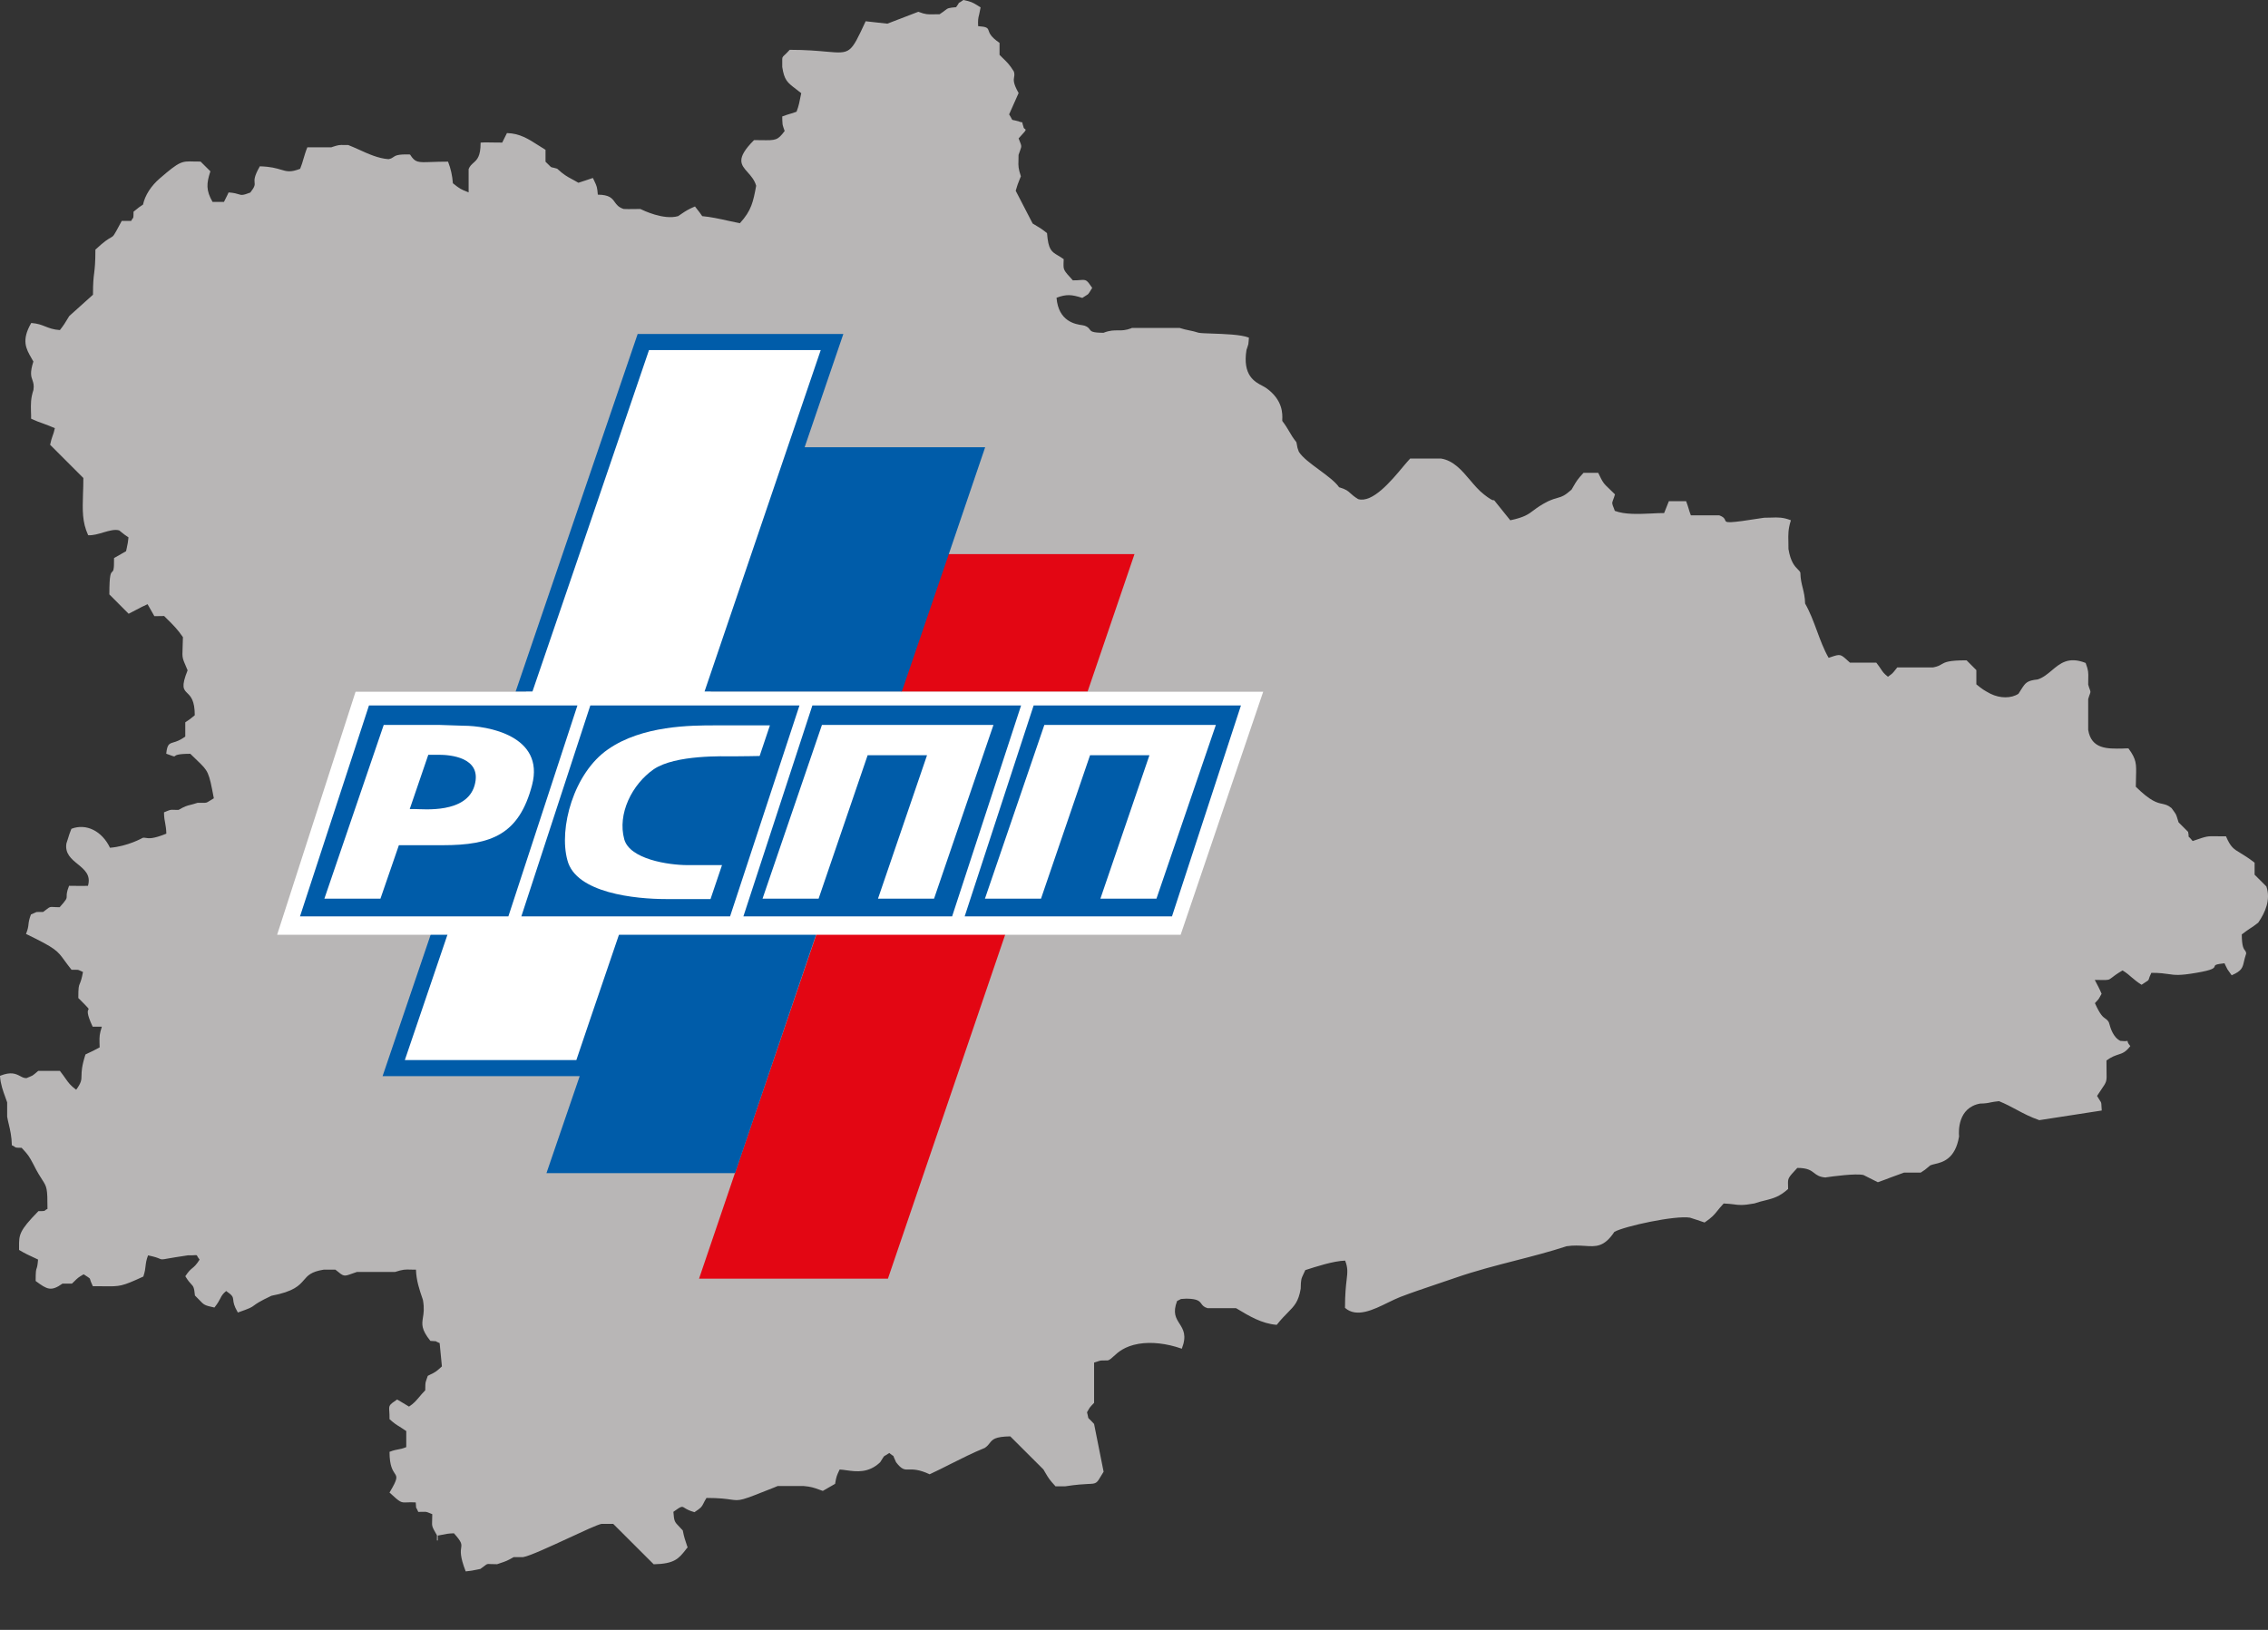
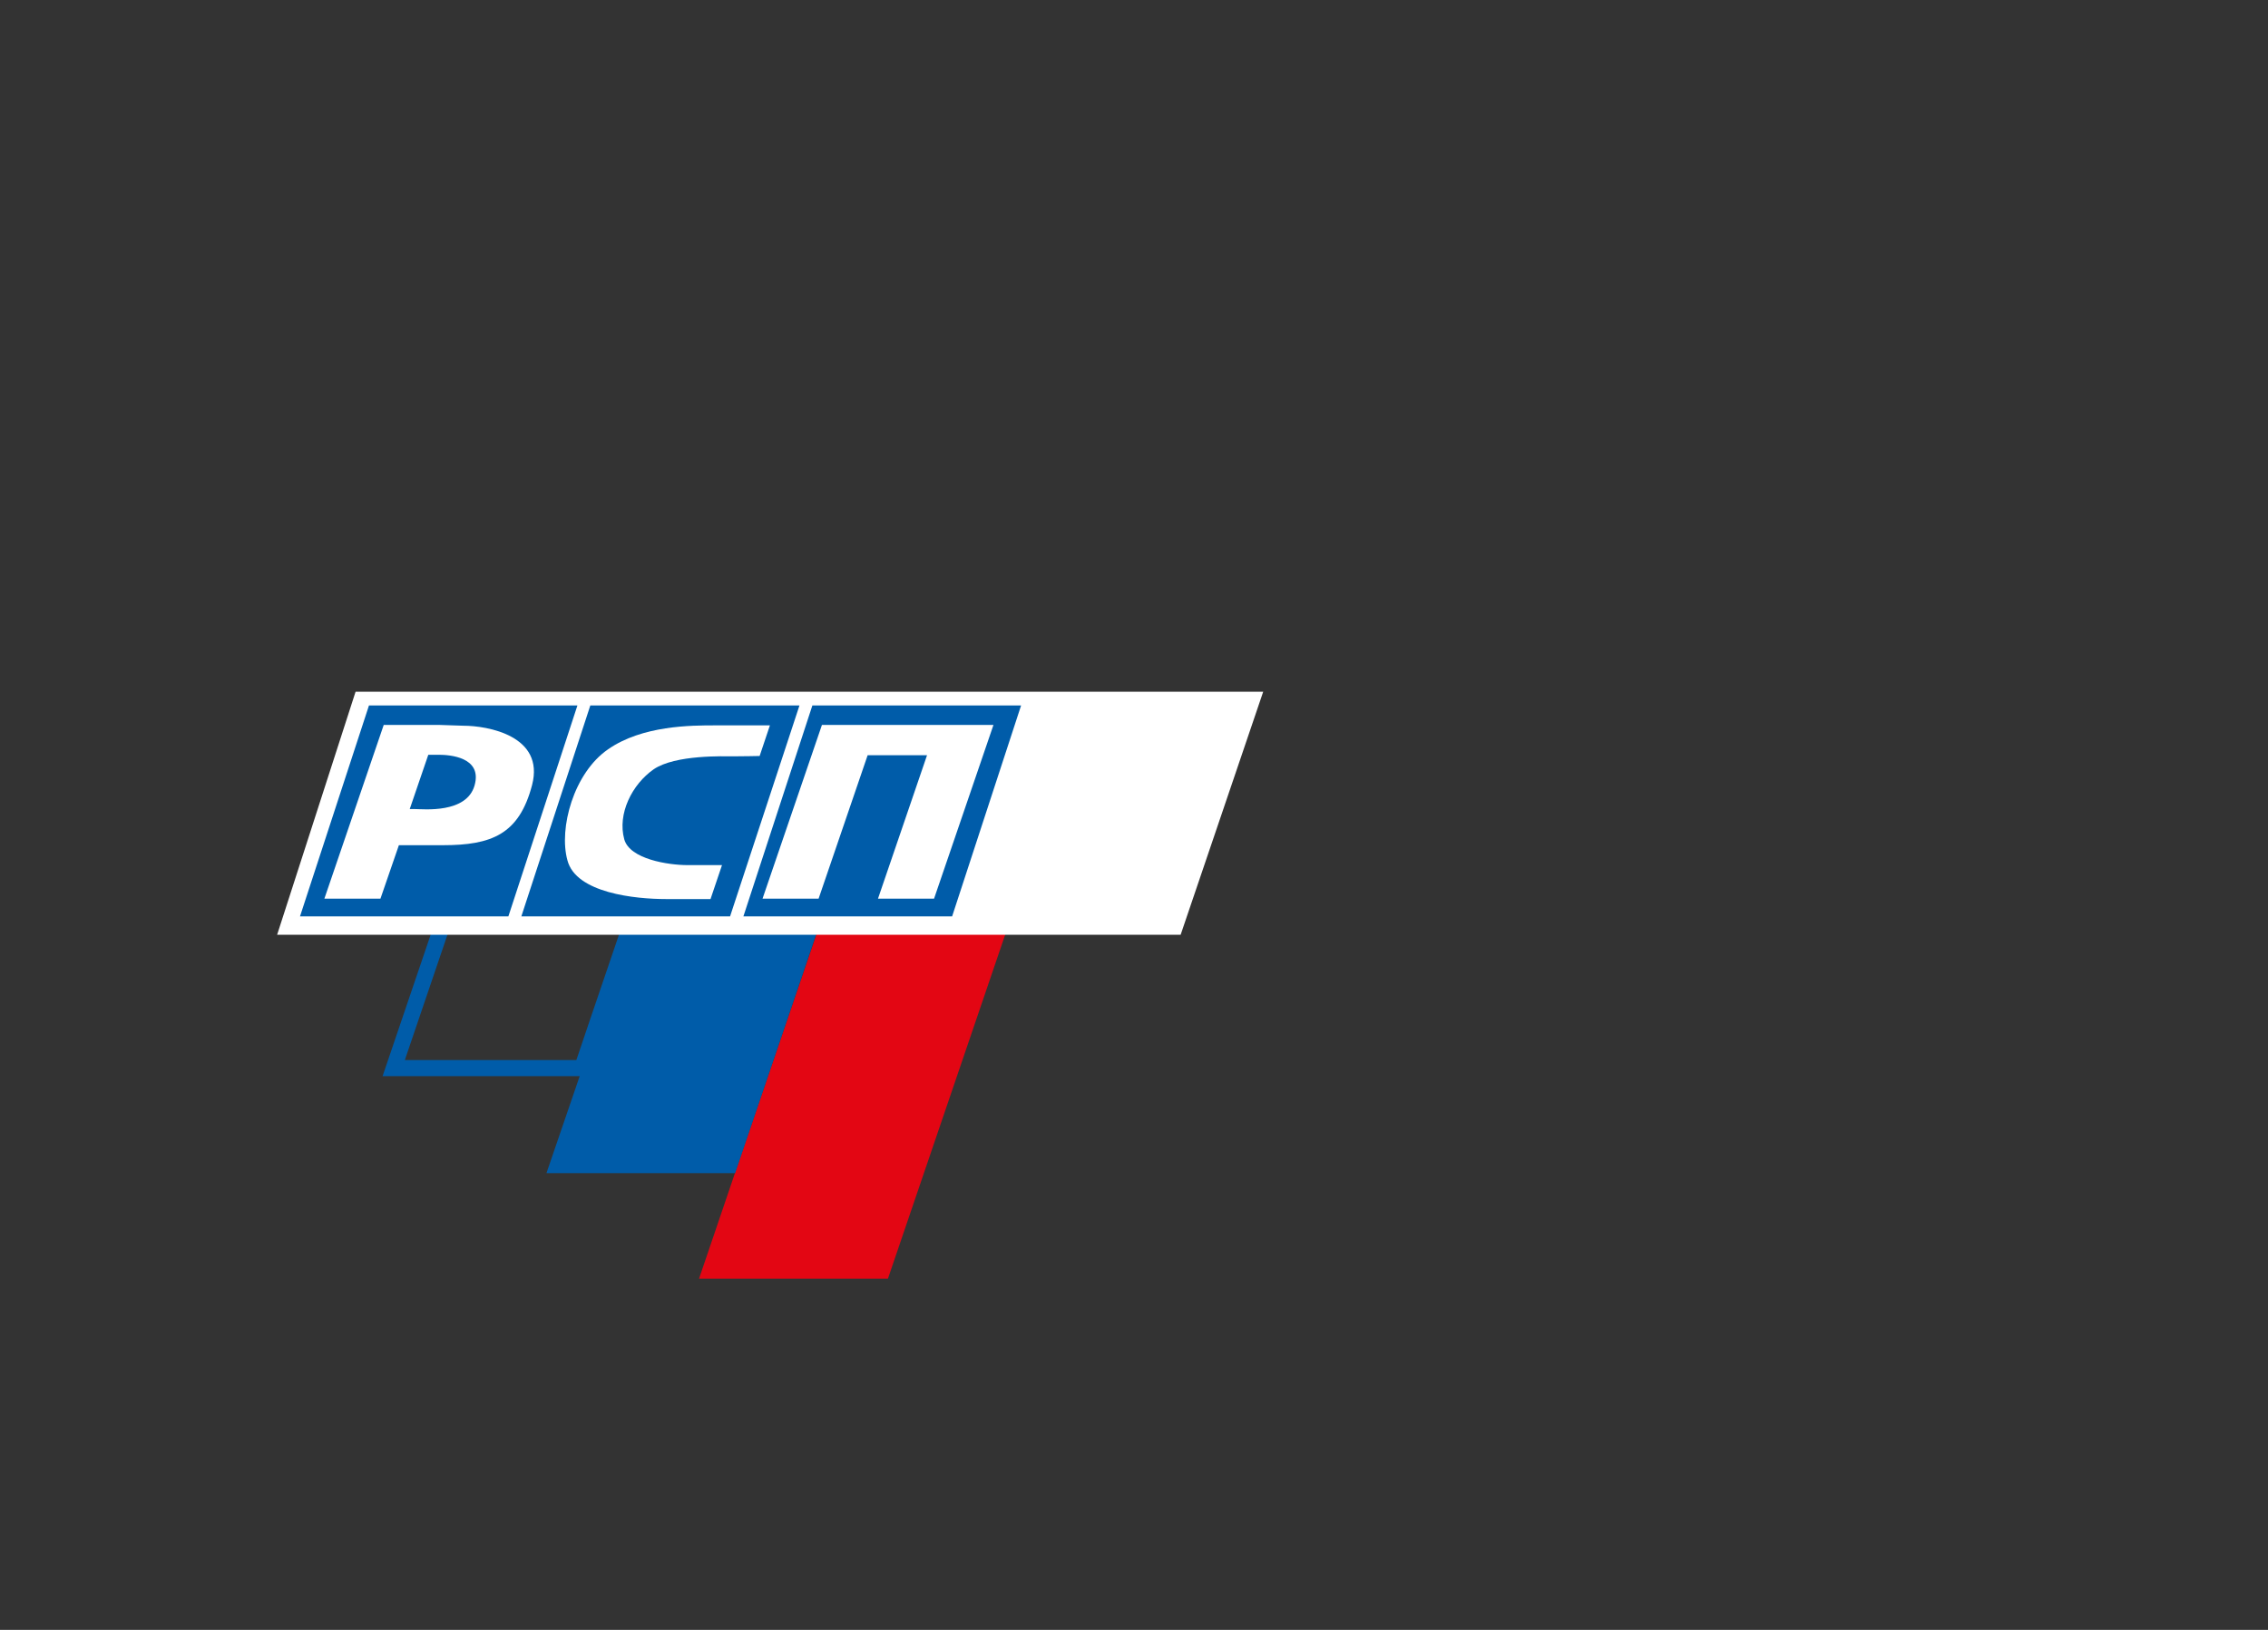
<svg xmlns="http://www.w3.org/2000/svg" width="32" height="23" viewBox="0 0 32 23" fill="none">
  <rect x="0" y="0" width="32" height="23" fill="#333333" stroke="none" />
-   <path d="M31.978 12.511V12.51L31.811 12.343V12.175L31.809 12.172C31.721 12.104 31.659 12.067 31.61 12.037C31.516 11.981 31.474 11.956 31.409 11.806L31.408 11.802H31.404C31.348 11.802 31.305 11.801 31.272 11.801C31.139 11.799 31.139 11.799 30.961 11.86L30.937 11.868C30.91 11.836 30.891 11.814 30.879 11.805C30.881 11.796 30.881 11.778 30.873 11.74V11.739L30.738 11.604C30.728 11.572 30.721 11.549 30.716 11.533C30.702 11.491 30.702 11.49 30.66 11.432C30.654 11.424 30.646 11.413 30.638 11.402L30.636 11.401C30.587 11.36 30.55 11.353 30.508 11.343C30.434 11.328 30.343 11.307 30.135 11.102C30.135 11.046 30.137 10.998 30.138 10.955C30.143 10.78 30.144 10.715 30.033 10.564L30.031 10.561H30.027C30.002 10.561 29.976 10.561 29.948 10.563C29.732 10.567 29.508 10.572 29.463 10.3V9.865C29.473 9.829 29.482 9.807 29.487 9.793C29.497 9.764 29.497 9.761 29.487 9.733C29.481 9.718 29.473 9.697 29.463 9.66C29.463 9.627 29.464 9.599 29.464 9.575C29.466 9.496 29.467 9.46 29.428 9.358L29.427 9.355L29.424 9.354C29.184 9.26 29.065 9.363 28.95 9.46C28.89 9.51 28.828 9.563 28.75 9.588C28.599 9.604 28.578 9.635 28.518 9.729C28.506 9.747 28.494 9.767 28.479 9.79C28.378 9.857 28.219 9.857 28.083 9.789C27.99 9.739 27.971 9.727 27.885 9.657V9.456L27.747 9.318H27.745C27.49 9.318 27.444 9.345 27.395 9.373C27.369 9.389 27.34 9.406 27.275 9.418H26.769L26.768 9.42C26.758 9.432 26.751 9.442 26.744 9.45C26.702 9.503 26.702 9.503 26.651 9.54L26.638 9.55C26.578 9.503 26.565 9.481 26.54 9.444C26.525 9.421 26.507 9.394 26.475 9.353L26.472 9.351H26.102C26.092 9.341 26.081 9.331 26.071 9.323C25.968 9.229 25.965 9.228 25.836 9.271C25.825 9.275 25.813 9.278 25.801 9.283C25.733 9.166 25.684 9.032 25.636 8.902C25.588 8.772 25.538 8.637 25.469 8.517C25.467 8.426 25.451 8.362 25.436 8.299C25.42 8.237 25.404 8.173 25.402 8.083V8.081C25.396 8.064 25.383 8.051 25.366 8.034C25.325 7.993 25.264 7.931 25.234 7.747C25.234 7.711 25.233 7.678 25.233 7.651C25.23 7.54 25.229 7.467 25.267 7.347L25.269 7.342L25.264 7.34C25.157 7.299 25.086 7.3 24.989 7.304C24.96 7.305 24.929 7.306 24.891 7.306C24.36 7.39 24.356 7.377 24.341 7.341C24.334 7.322 24.323 7.296 24.257 7.272H23.857C23.84 7.23 23.833 7.203 23.825 7.176C23.816 7.149 23.809 7.121 23.791 7.075L23.79 7.072H23.547L23.534 7.104C23.516 7.149 23.498 7.196 23.48 7.24C23.424 7.24 23.366 7.242 23.303 7.246C23.118 7.254 22.927 7.263 22.784 7.209C22.778 7.194 22.773 7.182 22.77 7.171C22.742 7.102 22.742 7.102 22.762 7.048C22.768 7.031 22.777 7.011 22.785 6.98L22.787 6.977L22.784 6.974C22.75 6.941 22.724 6.916 22.704 6.896C22.627 6.823 22.617 6.814 22.551 6.675L22.55 6.672H22.342L22.341 6.674C22.258 6.764 22.245 6.787 22.204 6.857C22.195 6.871 22.185 6.889 22.173 6.91C22.074 6.997 22.039 7.008 21.982 7.024C21.948 7.033 21.906 7.045 21.84 7.075C21.741 7.125 21.687 7.165 21.64 7.2C21.564 7.258 21.507 7.3 21.309 7.342C21.206 7.215 21.15 7.144 21.12 7.107C21.081 7.056 21.081 7.056 21.071 7.059C21.058 7.062 21.012 7.036 20.939 6.978C20.867 6.923 20.803 6.847 20.741 6.774C20.627 6.639 20.508 6.499 20.333 6.471H19.895L19.894 6.474C19.866 6.502 19.835 6.541 19.797 6.585C19.625 6.792 19.363 7.103 19.162 7.043C19.107 7.009 19.079 6.984 19.054 6.961C19.018 6.928 18.99 6.904 18.898 6.877L18.894 6.876C18.841 6.799 18.726 6.713 18.613 6.63C18.496 6.544 18.376 6.456 18.326 6.375C18.305 6.319 18.304 6.314 18.301 6.29C18.299 6.28 18.297 6.266 18.292 6.243V6.242L18.291 6.24C18.244 6.18 18.216 6.135 18.191 6.09C18.165 6.046 18.138 6 18.092 5.94C18.092 5.937 18.092 5.928 18.092 5.92C18.095 5.85 18.107 5.64 17.854 5.468C17.842 5.46 17.827 5.452 17.809 5.443C17.705 5.389 17.529 5.298 17.587 4.938C17.592 4.923 17.597 4.911 17.6 4.9C17.615 4.857 17.615 4.855 17.618 4.809C17.619 4.798 17.619 4.785 17.621 4.769V4.764L17.617 4.763C17.506 4.72 17.271 4.713 17.099 4.707C17.017 4.704 16.947 4.702 16.913 4.696C16.86 4.679 16.819 4.67 16.779 4.662C16.739 4.654 16.697 4.645 16.645 4.628H15.977L15.976 4.627L15.971 4.628H15.966V4.631C15.881 4.663 15.826 4.663 15.772 4.662C15.716 4.662 15.658 4.661 15.57 4.696C15.409 4.696 15.395 4.675 15.375 4.649C15.363 4.632 15.35 4.613 15.304 4.596C15.298 4.594 15.286 4.591 15.271 4.589C15.178 4.576 14.934 4.54 14.907 4.202C15.045 4.149 15.122 4.156 15.267 4.203L15.27 4.204L15.272 4.203C15.3 4.184 15.318 4.173 15.33 4.166C15.356 4.15 15.356 4.149 15.372 4.124C15.379 4.112 15.389 4.095 15.408 4.066L15.41 4.063L15.408 4.059C15.332 3.949 15.328 3.945 15.238 3.952C15.213 3.955 15.181 3.956 15.137 3.956C15.004 3.81 15.004 3.81 15.006 3.712C15.006 3.697 15.008 3.681 15.008 3.66V3.657L15.005 3.655C14.975 3.634 14.948 3.617 14.925 3.604C14.836 3.551 14.791 3.524 14.773 3.291V3.289L14.771 3.288C14.697 3.229 14.666 3.211 14.603 3.174C14.593 3.168 14.582 3.162 14.57 3.154L14.331 2.692C14.352 2.616 14.363 2.591 14.38 2.547C14.386 2.531 14.395 2.513 14.403 2.49L14.405 2.488L14.403 2.485C14.367 2.374 14.367 2.345 14.37 2.26C14.37 2.239 14.371 2.215 14.371 2.186C14.38 2.157 14.388 2.137 14.394 2.121C14.415 2.063 14.415 2.061 14.386 1.989C14.383 1.978 14.378 1.966 14.372 1.953C14.461 1.857 14.472 1.843 14.471 1.831C14.469 1.825 14.465 1.821 14.46 1.819C14.453 1.815 14.444 1.81 14.441 1.793L14.443 1.795L14.438 1.783V1.778H14.437C14.427 1.751 14.426 1.739 14.426 1.735C14.426 1.727 14.424 1.725 14.417 1.725C14.412 1.725 14.4 1.724 14.371 1.713L14.37 1.709L14.366 1.711C14.336 1.702 14.317 1.699 14.304 1.696C14.282 1.693 14.282 1.693 14.272 1.673C14.266 1.661 14.257 1.643 14.238 1.614L14.372 1.313L14.371 1.311C14.294 1.175 14.301 1.129 14.308 1.09C14.312 1.067 14.316 1.045 14.305 1.009L14.304 1.008C14.246 0.914 14.213 0.882 14.147 0.818C14.134 0.805 14.12 0.79 14.103 0.774V0.605L14.101 0.604C13.979 0.52 13.961 0.468 13.95 0.435C13.936 0.393 13.925 0.378 13.801 0.369C13.797 0.283 13.801 0.258 13.816 0.201C13.822 0.178 13.828 0.148 13.835 0.108L13.836 0.105L13.833 0.102C13.815 0.091 13.8 0.083 13.788 0.074C13.721 0.034 13.705 0.024 13.596 0H13.594L13.591 0.001C13.553 0.029 13.54 0.035 13.535 0.037C13.53 0.04 13.529 0.041 13.526 0.046C13.524 0.05 13.518 0.064 13.49 0.101C13.38 0.112 13.376 0.113 13.333 0.147C13.316 0.16 13.294 0.177 13.257 0.201C13.224 0.201 13.196 0.202 13.172 0.202C13.094 0.204 13.059 0.205 12.959 0.167L12.957 0.166L12.52 0.334L12.214 0.3L12.212 0.304C12.001 0.759 12.001 0.759 11.659 0.729C11.539 0.718 11.375 0.703 11.144 0.703H11.142L11.14 0.705C11.107 0.742 11.084 0.764 11.068 0.778C11.037 0.807 11.036 0.81 11.037 0.859C11.037 0.878 11.038 0.905 11.037 0.945C11.065 1.13 11.109 1.164 11.228 1.255C11.251 1.272 11.276 1.293 11.305 1.315L11.3 1.338C11.283 1.425 11.271 1.494 11.239 1.576C11.196 1.593 11.168 1.601 11.142 1.608C11.114 1.617 11.086 1.624 11.041 1.642L11.037 1.643V1.648C11.037 1.67 11.038 1.687 11.038 1.7C11.04 1.755 11.04 1.756 11.055 1.803C11.059 1.815 11.065 1.83 11.071 1.849C10.971 1.981 10.948 1.981 10.744 1.978C10.714 1.978 10.68 1.977 10.642 1.977H10.639L10.638 1.978C10.377 2.239 10.453 2.324 10.549 2.431C10.594 2.482 10.645 2.538 10.669 2.621V2.622C10.627 2.847 10.603 2.971 10.439 3.15C10.386 3.14 10.331 3.128 10.273 3.115C10.149 3.087 10.021 3.06 9.908 3.05C9.875 3.002 9.861 2.984 9.833 2.949C9.826 2.941 9.818 2.93 9.809 2.918L9.807 2.914L9.802 2.915C9.711 2.954 9.678 2.975 9.612 3.02C9.599 3.028 9.585 3.038 9.568 3.05C9.362 3.109 9.07 2.966 9.037 2.95L9.036 2.949H9.033C8.997 2.949 8.965 2.949 8.936 2.95C8.885 2.951 8.842 2.951 8.8 2.949C8.727 2.926 8.7 2.888 8.674 2.852C8.636 2.799 8.599 2.748 8.435 2.747C8.426 2.639 8.42 2.627 8.387 2.557C8.381 2.545 8.375 2.532 8.368 2.517L8.365 2.512L8.36 2.513C8.327 2.525 8.293 2.536 8.259 2.547C8.227 2.557 8.195 2.568 8.161 2.579C8.123 2.556 8.092 2.541 8.066 2.526C7.999 2.49 7.954 2.466 7.862 2.381L7.861 2.38H7.859C7.823 2.369 7.804 2.365 7.792 2.363C7.774 2.359 7.774 2.359 7.76 2.344C7.749 2.333 7.731 2.314 7.697 2.282V2.114L7.695 2.113C7.66 2.091 7.625 2.07 7.593 2.049C7.459 1.963 7.333 1.882 7.155 1.878H7.152L7.151 1.881C7.147 1.89 7.136 1.91 7.125 1.933C7.11 1.963 7.093 1.998 7.086 2.012C7.048 2.012 7.011 2.012 6.974 2.011C6.902 2.01 6.835 2.008 6.787 2.012H6.781V2.018C6.781 2.208 6.73 2.254 6.681 2.297C6.656 2.32 6.629 2.342 6.612 2.386V2.715L6.598 2.709C6.497 2.669 6.491 2.666 6.39 2.586C6.382 2.478 6.36 2.38 6.323 2.285L6.322 2.281H6.318C6.221 2.281 6.145 2.284 6.085 2.286C5.893 2.293 5.858 2.294 5.787 2.183L5.786 2.18H5.782C5.609 2.174 5.577 2.197 5.547 2.219C5.531 2.23 5.516 2.24 5.481 2.246C5.337 2.236 5.195 2.171 5.057 2.108C5.007 2.085 4.959 2.065 4.912 2.046H4.91C4.89 2.046 4.874 2.046 4.86 2.046C4.78 2.045 4.78 2.045 4.691 2.073L4.675 2.079H4.336L4.335 2.083C4.312 2.137 4.299 2.186 4.284 2.234C4.271 2.281 4.256 2.329 4.235 2.382C4.098 2.435 4.047 2.419 3.963 2.394C3.898 2.375 3.819 2.351 3.669 2.347H3.665L3.664 2.351C3.584 2.491 3.589 2.537 3.592 2.574C3.596 2.608 3.598 2.632 3.532 2.717C3.423 2.759 3.407 2.754 3.366 2.741C3.341 2.733 3.306 2.722 3.234 2.716H3.229L3.224 2.718C3.22 2.73 3.2 2.768 3.184 2.801C3.174 2.821 3.164 2.84 3.16 2.849H2.999C2.905 2.686 2.913 2.589 2.967 2.422L2.969 2.418L2.83 2.28H2.828C2.792 2.28 2.762 2.279 2.736 2.279C2.564 2.274 2.537 2.273 2.255 2.517C2.13 2.624 2.045 2.758 2.018 2.887C1.969 2.918 1.952 2.932 1.917 2.961C1.909 2.968 1.898 2.977 1.886 2.986L1.884 2.988V2.99C1.884 3.072 1.881 3.074 1.873 3.082C1.868 3.088 1.861 3.096 1.851 3.117H1.718L1.693 3.163C1.603 3.331 1.603 3.331 1.561 3.354C1.529 3.372 1.475 3.402 1.348 3.521L1.346 3.522V3.524C1.346 3.709 1.337 3.782 1.329 3.851C1.32 3.918 1.312 3.988 1.312 4.159L0.978 4.459L0.977 4.46C0.97 4.472 0.962 4.484 0.956 4.494C0.919 4.556 0.902 4.585 0.845 4.658C0.748 4.651 0.693 4.628 0.639 4.607C0.587 4.586 0.533 4.565 0.445 4.558H0.441L0.439 4.561C0.299 4.803 0.369 4.923 0.442 5.051C0.452 5.068 0.461 5.085 0.471 5.102C0.42 5.259 0.439 5.313 0.458 5.365C0.47 5.401 0.482 5.434 0.472 5.502C0.432 5.623 0.435 5.701 0.437 5.809C0.439 5.839 0.439 5.871 0.439 5.905V5.909L0.442 5.91C0.501 5.938 0.556 5.958 0.61 5.977C0.663 5.997 0.716 6.016 0.774 6.042C0.763 6.094 0.752 6.125 0.741 6.154C0.73 6.185 0.72 6.216 0.708 6.272L0.706 6.275L1.176 6.745C1.176 6.828 1.174 6.901 1.171 6.972C1.164 7.202 1.159 7.367 1.243 7.55L1.245 7.553H1.248C1.313 7.556 1.386 7.535 1.456 7.514C1.541 7.489 1.622 7.466 1.682 7.485C1.694 7.495 1.704 7.502 1.712 7.509C1.747 7.538 1.766 7.552 1.813 7.583C1.808 7.64 1.8 7.681 1.79 7.726C1.786 7.742 1.783 7.759 1.779 7.778L1.609 7.875V7.879C1.611 8.044 1.598 8.056 1.583 8.069C1.563 8.087 1.543 8.106 1.543 8.386V8.388L1.815 8.661L1.819 8.659C1.854 8.642 1.887 8.624 1.921 8.606C1.974 8.578 2.028 8.549 2.082 8.526L2.178 8.695L2.316 8.693C2.332 8.709 2.346 8.722 2.36 8.737C2.446 8.822 2.508 8.884 2.581 8.991C2.579 9.062 2.577 9.115 2.576 9.154C2.571 9.282 2.571 9.282 2.63 9.419C2.635 9.431 2.641 9.444 2.647 9.459C2.553 9.693 2.589 9.728 2.644 9.782C2.69 9.827 2.748 9.884 2.748 10.093C2.737 10.101 2.727 10.11 2.719 10.117C2.683 10.146 2.667 10.159 2.617 10.191L2.614 10.193V10.394C2.539 10.448 2.486 10.465 2.447 10.476C2.387 10.494 2.36 10.502 2.346 10.631V10.636L2.39 10.652C2.46 10.678 2.46 10.678 2.471 10.667C2.481 10.659 2.502 10.637 2.685 10.637C2.721 10.673 2.751 10.702 2.779 10.728C2.941 10.884 2.946 10.888 3.017 11.265C2.988 11.282 2.967 11.295 2.953 11.304C2.913 11.329 2.913 11.329 2.859 11.329C2.842 11.329 2.82 11.329 2.788 11.329H2.787C2.744 11.343 2.714 11.351 2.69 11.357C2.637 11.37 2.608 11.377 2.519 11.429C2.492 11.429 2.472 11.429 2.457 11.428C2.408 11.426 2.406 11.426 2.358 11.445C2.347 11.45 2.334 11.455 2.317 11.462L2.314 11.463V11.467C2.315 11.538 2.323 11.579 2.331 11.618C2.338 11.657 2.345 11.697 2.347 11.764C2.158 11.841 2.098 11.831 2.057 11.824C2.041 11.822 2.029 11.819 2.014 11.823L2.012 11.824C2.01 11.825 1.803 11.943 1.552 11.963C1.438 11.725 1.215 11.616 1.009 11.695L1.007 11.697L1.006 11.699C0.984 11.753 0.972 11.79 0.959 11.834C0.953 11.854 0.945 11.876 0.937 11.902C0.914 12.046 1.008 12.122 1.098 12.195C1.194 12.274 1.285 12.349 1.241 12.5C1.198 12.503 1.145 12.501 1.084 12.501C1.05 12.501 1.014 12.5 0.978 12.5H0.974L0.973 12.504C0.939 12.589 0.941 12.624 0.941 12.648C0.941 12.68 0.941 12.692 0.842 12.802C0.8 12.802 0.774 12.8 0.753 12.799C0.705 12.797 0.703 12.797 0.663 12.828C0.65 12.838 0.633 12.851 0.608 12.869C0.579 12.869 0.56 12.869 0.547 12.869C0.515 12.869 0.514 12.869 0.495 12.879C0.485 12.883 0.47 12.891 0.44 12.903L0.437 12.904L0.436 12.906C0.41 12.975 0.406 13.008 0.402 13.042C0.399 13.074 0.395 13.108 0.369 13.174L0.366 13.179L0.371 13.181C0.787 13.383 0.809 13.414 0.915 13.561C0.941 13.595 0.968 13.634 1.007 13.682L1.008 13.685H1.01C1.04 13.686 1.061 13.685 1.074 13.685C1.103 13.685 1.103 13.685 1.12 13.693C1.129 13.698 1.144 13.705 1.171 13.716C1.152 13.817 1.138 13.852 1.127 13.878C1.111 13.915 1.105 13.932 1.105 14.081V14.084L1.127 14.105C1.255 14.234 1.255 14.235 1.248 14.246C1.237 14.264 1.218 14.296 1.306 14.485L1.307 14.488H1.437C1.403 14.595 1.403 14.625 1.404 14.709C1.404 14.73 1.406 14.753 1.406 14.78C1.343 14.816 1.288 14.841 1.224 14.871L1.206 14.88L1.205 14.882C1.152 15.047 1.151 15.124 1.15 15.179C1.149 15.24 1.149 15.275 1.075 15.378C0.991 15.316 0.965 15.277 0.924 15.219C0.903 15.19 0.881 15.157 0.847 15.114L0.846 15.112H0.539L0.538 15.113C0.514 15.132 0.499 15.145 0.488 15.155C0.46 15.178 0.46 15.178 0.417 15.196C0.406 15.201 0.392 15.205 0.374 15.214C0.339 15.215 0.314 15.201 0.284 15.185C0.225 15.154 0.157 15.119 0.004 15.18L0 15.181V15.186C0.008 15.3 0.042 15.393 0.078 15.491C0.085 15.513 0.094 15.533 0.101 15.556V15.757C0.106 15.789 0.114 15.824 0.123 15.861C0.143 15.945 0.165 16.041 0.167 16.158V16.162L0.171 16.163C0.193 16.172 0.201 16.178 0.207 16.183C0.219 16.194 0.225 16.197 0.305 16.197C0.401 16.3 0.408 16.312 0.47 16.428C0.526 16.541 0.567 16.604 0.596 16.649C0.661 16.75 0.67 16.764 0.67 17.059C0.649 17.069 0.64 17.075 0.636 17.081C0.627 17.088 0.625 17.091 0.543 17.091H0.541L0.539 17.094C0.268 17.371 0.268 17.424 0.269 17.597C0.269 17.609 0.269 17.621 0.269 17.636V17.639L0.272 17.64C0.347 17.686 0.42 17.72 0.499 17.756C0.511 17.762 0.524 17.768 0.537 17.774C0.53 17.86 0.523 17.881 0.517 17.898C0.509 17.919 0.503 17.936 0.503 18.073V18.076L0.506 18.079C0.667 18.198 0.721 18.227 0.881 18.114H1.015L1.016 18.113C1.028 18.101 1.039 18.091 1.048 18.082C1.1 18.031 1.102 18.028 1.18 17.982C1.207 18.001 1.227 18.013 1.24 18.021C1.267 18.039 1.267 18.039 1.272 18.056C1.276 18.07 1.283 18.095 1.308 18.146L1.31 18.15H1.313C1.374 18.15 1.424 18.151 1.467 18.151C1.694 18.154 1.718 18.154 2.02 18.015L2.022 18.014L2.023 18.012C2.045 17.945 2.05 17.904 2.054 17.863C2.059 17.821 2.064 17.78 2.089 17.715C2.191 17.736 2.229 17.752 2.251 17.762C2.283 17.775 2.285 17.775 2.372 17.759C2.423 17.75 2.511 17.735 2.655 17.714C2.703 17.715 2.733 17.714 2.751 17.712C2.776 17.711 2.776 17.711 2.781 17.721C2.786 17.73 2.793 17.747 2.816 17.775C2.769 17.849 2.743 17.871 2.714 17.895C2.687 17.917 2.661 17.939 2.617 18.006L2.614 18.009L2.617 18.013C2.653 18.073 2.678 18.099 2.697 18.12C2.728 18.153 2.739 18.164 2.75 18.278V18.281L2.751 18.282C2.778 18.308 2.798 18.329 2.814 18.346C2.876 18.412 2.886 18.422 3.021 18.45L3.025 18.451L3.027 18.449C3.073 18.391 3.092 18.354 3.108 18.324C3.126 18.288 3.139 18.261 3.191 18.218C3.283 18.281 3.286 18.301 3.291 18.343C3.294 18.378 3.3 18.425 3.353 18.516L3.355 18.521L3.36 18.52C3.531 18.461 3.549 18.448 3.585 18.421C3.616 18.398 3.659 18.366 3.83 18.285C4.148 18.225 4.222 18.139 4.288 18.063C4.342 18 4.389 17.945 4.566 17.917H4.732L4.744 17.926C4.85 18.014 4.852 18.014 4.964 17.974C4.985 17.967 5.009 17.959 5.036 17.949H5.572H5.574C5.686 17.913 5.715 17.913 5.8 17.916C5.819 17.916 5.842 17.917 5.869 17.917C5.874 18.07 5.917 18.198 5.964 18.334L5.968 18.348C5.988 18.463 5.977 18.537 5.967 18.594C5.953 18.689 5.942 18.758 6.071 18.92L6.072 18.922H6.074C6.109 18.924 6.127 18.926 6.137 18.926C6.149 18.926 6.149 18.926 6.153 18.929C6.159 18.933 6.171 18.94 6.203 18.953L6.235 19.282C6.15 19.359 6.143 19.363 6.065 19.4L6.036 19.415L6.035 19.417C6.027 19.438 6.023 19.453 6.018 19.466C6.002 19.513 6.002 19.514 6.001 19.57C6.001 19.583 6.001 19.598 6 19.619C5.964 19.656 5.937 19.687 5.914 19.715C5.872 19.764 5.84 19.804 5.771 19.849C5.728 19.824 5.672 19.789 5.626 19.762L5.603 19.749L5.6 19.751C5.489 19.827 5.486 19.83 5.493 19.92C5.495 19.947 5.496 19.979 5.496 20.025V20.027L5.499 20.029C5.562 20.086 5.597 20.108 5.639 20.133C5.665 20.149 5.693 20.167 5.732 20.194V20.421C5.677 20.443 5.648 20.448 5.619 20.453C5.59 20.459 5.559 20.463 5.5 20.486L5.496 20.487V20.491C5.496 20.683 5.54 20.747 5.568 20.79C5.603 20.842 5.616 20.861 5.498 21.058L5.495 21.062L5.499 21.065C5.65 21.204 5.655 21.204 5.74 21.201C5.769 21.2 5.807 21.197 5.866 21.201C5.869 21.232 5.869 21.248 5.87 21.259C5.87 21.273 5.87 21.274 5.875 21.281C5.878 21.287 5.886 21.299 5.9 21.332L5.901 21.335H5.905C5.934 21.335 5.954 21.335 5.968 21.334C6.015 21.333 6.015 21.333 6.062 21.352C6.072 21.356 6.085 21.361 6.099 21.367C6.099 21.404 6.098 21.431 6.097 21.454C6.093 21.541 6.095 21.542 6.162 21.66L6.165 21.667V21.738H6.177V21.669C6.198 21.666 6.215 21.662 6.232 21.659C6.287 21.647 6.326 21.639 6.405 21.637C6.517 21.763 6.514 21.787 6.507 21.839C6.499 21.888 6.489 21.964 6.569 22.17L6.57 22.174H6.575C6.634 22.169 6.676 22.161 6.723 22.151C6.74 22.148 6.757 22.144 6.777 22.14L6.779 22.139C6.805 22.121 6.823 22.107 6.836 22.097C6.873 22.068 6.873 22.068 6.919 22.071C6.939 22.072 6.967 22.073 7.011 22.073H7.014C7.033 22.066 7.05 22.061 7.064 22.056C7.134 22.033 7.159 22.024 7.248 21.973H7.381C7.473 21.958 7.749 21.83 8.016 21.707C8.229 21.608 8.431 21.514 8.487 21.504H8.652L9.221 22.072L9.223 22.074H9.225C9.517 22.068 9.576 21.994 9.674 21.87C9.682 21.859 9.69 21.848 9.7 21.838L9.702 21.835L9.696 21.82C9.668 21.738 9.651 21.689 9.634 21.599V21.597L9.633 21.596C9.615 21.577 9.599 21.561 9.587 21.547C9.517 21.475 9.511 21.469 9.501 21.334C9.616 21.251 9.621 21.254 9.661 21.28C9.686 21.296 9.722 21.317 9.795 21.338L9.797 21.339L9.8 21.338C9.895 21.275 9.898 21.267 9.925 21.216C9.934 21.198 9.946 21.173 9.968 21.138C10.154 21.138 10.248 21.152 10.31 21.161C10.447 21.18 10.447 21.18 10.922 20.991L10.972 20.97H11.34C11.442 20.979 11.483 20.993 11.556 21.02C11.572 21.026 11.587 21.03 11.607 21.038L11.609 21.039L11.783 20.939V20.937C11.8 20.837 11.805 20.826 11.841 20.749L11.847 20.737C11.877 20.738 11.911 20.743 11.945 20.748C12.084 20.767 12.255 20.79 12.418 20.635L12.419 20.634C12.438 20.605 12.449 20.587 12.456 20.575C12.47 20.551 12.47 20.551 12.493 20.538C12.504 20.531 12.521 20.521 12.547 20.504C12.581 20.532 12.594 20.539 12.601 20.543C12.602 20.544 12.604 20.544 12.604 20.544C12.604 20.544 12.605 20.546 12.606 20.549C12.61 20.558 12.617 20.58 12.643 20.634C12.724 20.741 12.764 20.74 12.829 20.737C12.887 20.736 12.965 20.734 13.114 20.803L13.117 20.805L13.119 20.803C13.215 20.759 13.315 20.708 13.412 20.659C13.571 20.579 13.735 20.497 13.89 20.434H13.892C13.93 20.409 13.949 20.384 13.966 20.362C14.005 20.313 14.036 20.273 14.254 20.269L14.722 20.736C14.734 20.756 14.745 20.773 14.753 20.789C14.794 20.858 14.807 20.881 14.89 20.971L14.891 20.974H15.029C15.191 20.949 15.288 20.944 15.351 20.941C15.47 20.937 15.473 20.935 15.543 20.814C15.551 20.801 15.56 20.787 15.57 20.77L15.571 20.767L15.437 20.095V20.093L15.435 20.092C15.403 20.057 15.384 20.038 15.372 20.027C15.355 20.012 15.355 20.012 15.352 19.994C15.35 19.982 15.346 19.962 15.337 19.929C15.344 19.917 15.349 19.907 15.354 19.9C15.374 19.864 15.374 19.864 15.399 19.836C15.408 19.827 15.42 19.815 15.435 19.798L15.437 19.797V19.228C15.456 19.222 15.47 19.218 15.481 19.214C15.527 19.198 15.527 19.198 15.579 19.198C15.593 19.198 15.61 19.198 15.631 19.197H15.632C15.659 19.189 15.682 19.167 15.712 19.14C15.773 19.083 15.867 18.997 16.067 18.963C16.244 18.933 16.458 18.957 16.668 19.03L16.674 19.033L16.676 19.028C16.747 18.844 16.694 18.761 16.643 18.68C16.592 18.6 16.544 18.526 16.608 18.359C16.64 18.344 16.651 18.337 16.657 18.334C16.662 18.33 16.662 18.33 16.674 18.33C16.685 18.33 16.703 18.329 16.736 18.326H16.742C16.897 18.328 16.923 18.361 16.949 18.396C16.966 18.42 16.984 18.444 17.037 18.46H17.439L17.455 18.469C17.627 18.573 17.804 18.678 18.01 18.695H18.014L18.016 18.693C18.076 18.617 18.125 18.567 18.17 18.522C18.263 18.427 18.32 18.371 18.352 18.186C18.355 18.054 18.357 18.05 18.397 17.966C18.403 17.954 18.41 17.939 18.417 17.923C18.566 17.875 18.812 17.794 18.979 17.789C19.019 17.893 19.013 17.949 19 18.061C18.99 18.146 18.977 18.261 18.977 18.454V18.456L18.979 18.457C19.14 18.599 19.377 18.483 19.586 18.38C19.647 18.35 19.705 18.323 19.757 18.302C19.926 18.237 20.099 18.18 20.266 18.123C20.351 18.095 20.44 18.064 20.528 18.034C20.823 17.931 21.112 17.858 21.391 17.786C21.624 17.726 21.865 17.664 22.104 17.586C22.203 17.571 22.284 17.577 22.358 17.581C22.517 17.592 22.633 17.601 22.778 17.383C22.919 17.304 23.635 17.148 23.845 17.183C23.879 17.195 23.913 17.206 23.947 17.216C23.98 17.227 24.013 17.238 24.047 17.25L24.049 17.251L24.052 17.25C24.157 17.179 24.187 17.141 24.233 17.084C24.255 17.057 24.28 17.025 24.32 16.983C24.383 16.985 24.425 16.991 24.461 16.995C24.531 17.005 24.586 17.013 24.754 16.982C24.814 16.962 24.865 16.948 24.911 16.938C25.02 16.91 25.106 16.888 25.227 16.78L25.229 16.779V16.777C25.229 16.758 25.229 16.739 25.228 16.725C25.225 16.625 25.225 16.625 25.359 16.481C25.504 16.481 25.551 16.517 25.597 16.553C25.635 16.582 25.671 16.61 25.758 16.616C25.759 16.616 25.759 16.616 25.764 16.614C25.86 16.6 26.182 16.556 26.292 16.581C26.358 16.614 26.427 16.649 26.493 16.682L26.495 16.683L26.498 16.682C26.56 16.66 26.623 16.637 26.681 16.614C26.741 16.593 26.803 16.569 26.865 16.547H27.101L27.102 16.546C27.154 16.514 27.169 16.5 27.205 16.47C27.214 16.463 27.224 16.455 27.235 16.445C27.251 16.438 27.274 16.432 27.299 16.426C27.407 16.401 27.587 16.358 27.641 16.038C27.641 16.037 27.641 16.037 27.641 16.034C27.635 15.967 27.621 15.631 27.938 15.573C28.013 15.572 28.049 15.565 28.088 15.556C28.119 15.55 28.152 15.544 28.205 15.539C28.3 15.578 28.379 15.62 28.455 15.661C28.548 15.711 28.646 15.763 28.773 15.807H28.774L29.654 15.671V15.665C29.651 15.638 29.65 15.619 29.65 15.604C29.648 15.56 29.648 15.559 29.628 15.53C29.62 15.517 29.607 15.497 29.588 15.465C29.613 15.427 29.633 15.396 29.65 15.372C29.724 15.264 29.726 15.262 29.722 15.118C29.721 15.078 29.721 15.029 29.721 14.965C29.794 14.911 29.845 14.896 29.889 14.881C29.946 14.863 29.99 14.848 30.055 14.765L30.057 14.761L30.054 14.757C30.031 14.73 30.019 14.708 30.02 14.697C30.02 14.696 30.021 14.693 30.019 14.69C30.017 14.688 30.013 14.689 30.012 14.689C29.994 14.693 29.962 14.693 29.917 14.688C29.815 14.639 29.777 14.505 29.761 14.447C29.756 14.432 29.755 14.426 29.752 14.422C29.734 14.393 29.72 14.384 29.703 14.372C29.673 14.351 29.634 14.325 29.558 14.156C29.608 14.103 29.61 14.099 29.625 14.072C29.631 14.061 29.638 14.047 29.651 14.026L29.652 14.023L29.651 14.021C29.625 13.957 29.59 13.894 29.558 13.832L29.555 13.828C29.596 13.828 29.628 13.829 29.654 13.829C29.75 13.83 29.752 13.83 29.798 13.795C29.824 13.775 29.864 13.743 29.948 13.694C30.003 13.728 30.042 13.76 30.078 13.793C30.116 13.825 30.156 13.859 30.212 13.894L30.216 13.896L30.22 13.894C30.25 13.873 30.269 13.861 30.282 13.853C30.312 13.834 30.314 13.832 30.32 13.812C30.324 13.798 30.331 13.775 30.354 13.728C30.477 13.728 30.54 13.738 30.597 13.746C30.686 13.759 30.75 13.769 30.988 13.728C31.232 13.687 31.241 13.659 31.248 13.634C31.253 13.62 31.256 13.607 31.386 13.593C31.393 13.608 31.398 13.62 31.403 13.629C31.426 13.678 31.426 13.678 31.464 13.73L31.488 13.763L31.493 13.76C31.631 13.7 31.642 13.653 31.661 13.568C31.668 13.537 31.677 13.501 31.692 13.456V13.455V13.454C31.691 13.434 31.684 13.424 31.676 13.413C31.657 13.39 31.631 13.357 31.63 13.186C31.676 13.15 31.71 13.127 31.744 13.104C31.779 13.082 31.814 13.058 31.862 13.02L31.863 13.019C31.962 12.873 32.04 12.698 31.978 12.511Z" fill="#B8B6B6" />
-   <path d="M11.74 4.875H9.086L5.592 15.132H8.148L11.74 4.875Z" fill="white" />
  <path d="M10.368 16.559L9.863 18.044H12.528L14.204 13.126H11.539L10.368 16.559Z" fill="#E30613" />
  <path d="M11.536 13.126H8.755C8.395 14.181 8.143 14.923 8.132 14.959C7.988 14.959 5.98 14.959 5.712 14.959C5.738 14.882 5.985 14.156 6.335 13.126H6.098L5.398 15.186H8.179L7.71 16.555H10.372L11.536 13.126Z" fill="#005CA9" />
-   <path d="M15.345 9.76L16.007 7.819H13.373L12.71 9.76H15.345Z" fill="#E30613" />
-   <path d="M9.157 4.94C9.301 4.94 11.312 4.94 11.58 4.94C11.533 5.079 10.745 7.389 9.94 9.76H12.724L13.395 7.796L13.9 6.311H11.353L11.899 4.713H8.997L7.275 9.76H7.512C8.337 7.353 9.131 5.012 9.157 4.94Z" fill="#005CA9" />
  <path d="M17.823 9.761H5.017L3.91 13.191H16.658L17.823 9.761Z" fill="white" />
  <path d="M8.147 9.955H5.206L4.233 12.931H7.173L8.147 9.955ZM7.507 11.079C7.324 11.776 6.934 11.927 6.247 11.927H5.628L5.368 12.681H4.577L5.414 10.23H6.206L6.539 10.241C6.877 10.241 7.689 10.381 7.507 11.079Z" fill="#005CA9" />
-   <path d="M14.584 9.955L13.611 12.931H16.536L17.509 9.955H14.584ZM14.735 10.23H17.155L16.317 12.681H15.526L16.218 10.657H15.38L14.688 12.681H13.897L14.735 10.23Z" fill="#005CA9" />
  <path d="M14.407 9.955H11.462L10.489 12.931H13.434L14.407 9.955ZM11.597 10.23H14.017L13.179 12.681H12.388L13.08 10.657H12.242L11.55 12.681H10.759L11.597 10.23Z" fill="#005CA9" />
  <path d="M11.28 9.955H8.329L7.356 12.931H10.301L11.28 9.955ZM8.579 10.574C9.063 10.236 9.755 10.236 10.093 10.236C10.286 10.236 10.863 10.236 10.863 10.236L10.718 10.668C10.718 10.668 10.468 10.673 10.343 10.673C10.223 10.673 9.531 10.647 9.224 10.855C8.917 11.068 8.709 11.485 8.808 11.844C8.886 12.125 9.432 12.208 9.703 12.208C9.973 12.208 10.187 12.208 10.187 12.208L10.025 12.687C10.025 12.687 9.822 12.687 9.396 12.687C8.969 12.687 8.126 12.604 8.006 12.14C7.881 11.688 8.095 10.907 8.579 10.574Z" fill="#005CA9" />
  <path d="M6.696 11.083C6.809 10.682 6.341 10.651 6.192 10.651C6.043 10.651 6.043 10.651 6.043 10.651L5.781 11.417C5.791 11.417 5.811 11.417 5.858 11.417C5.971 11.417 6.583 11.484 6.696 11.083Z" fill="#005CA9" />
</svg>